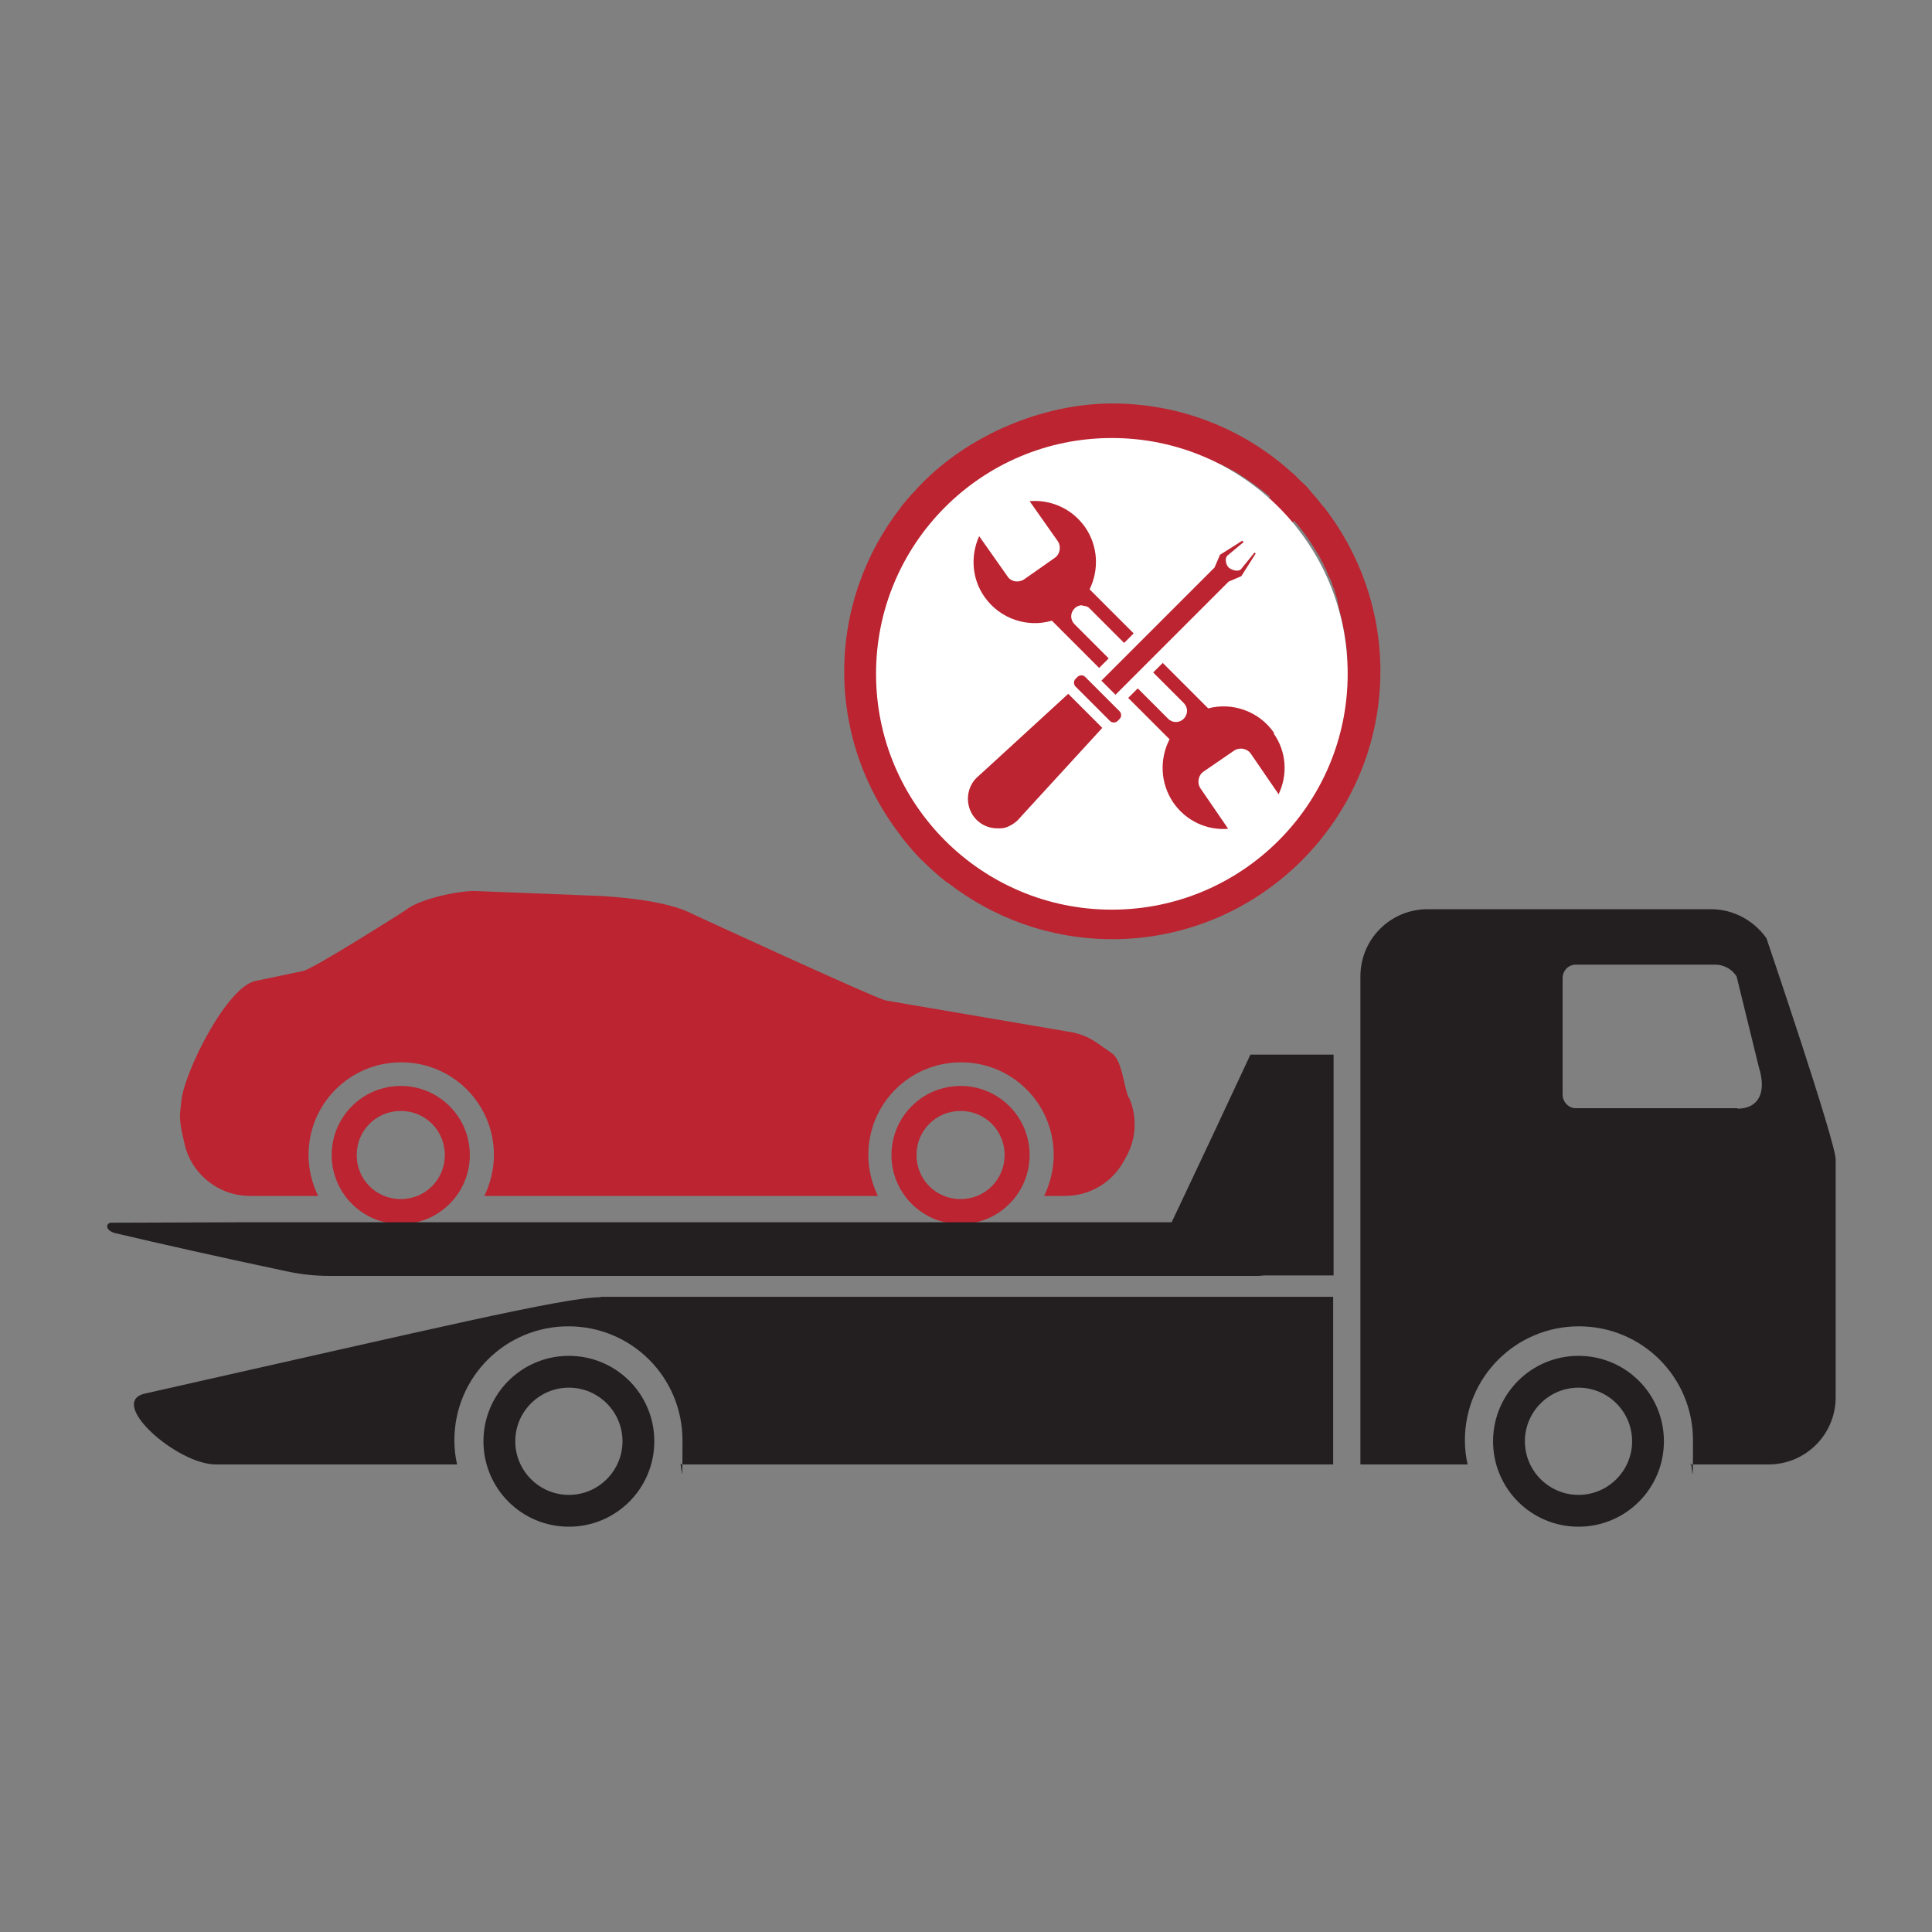
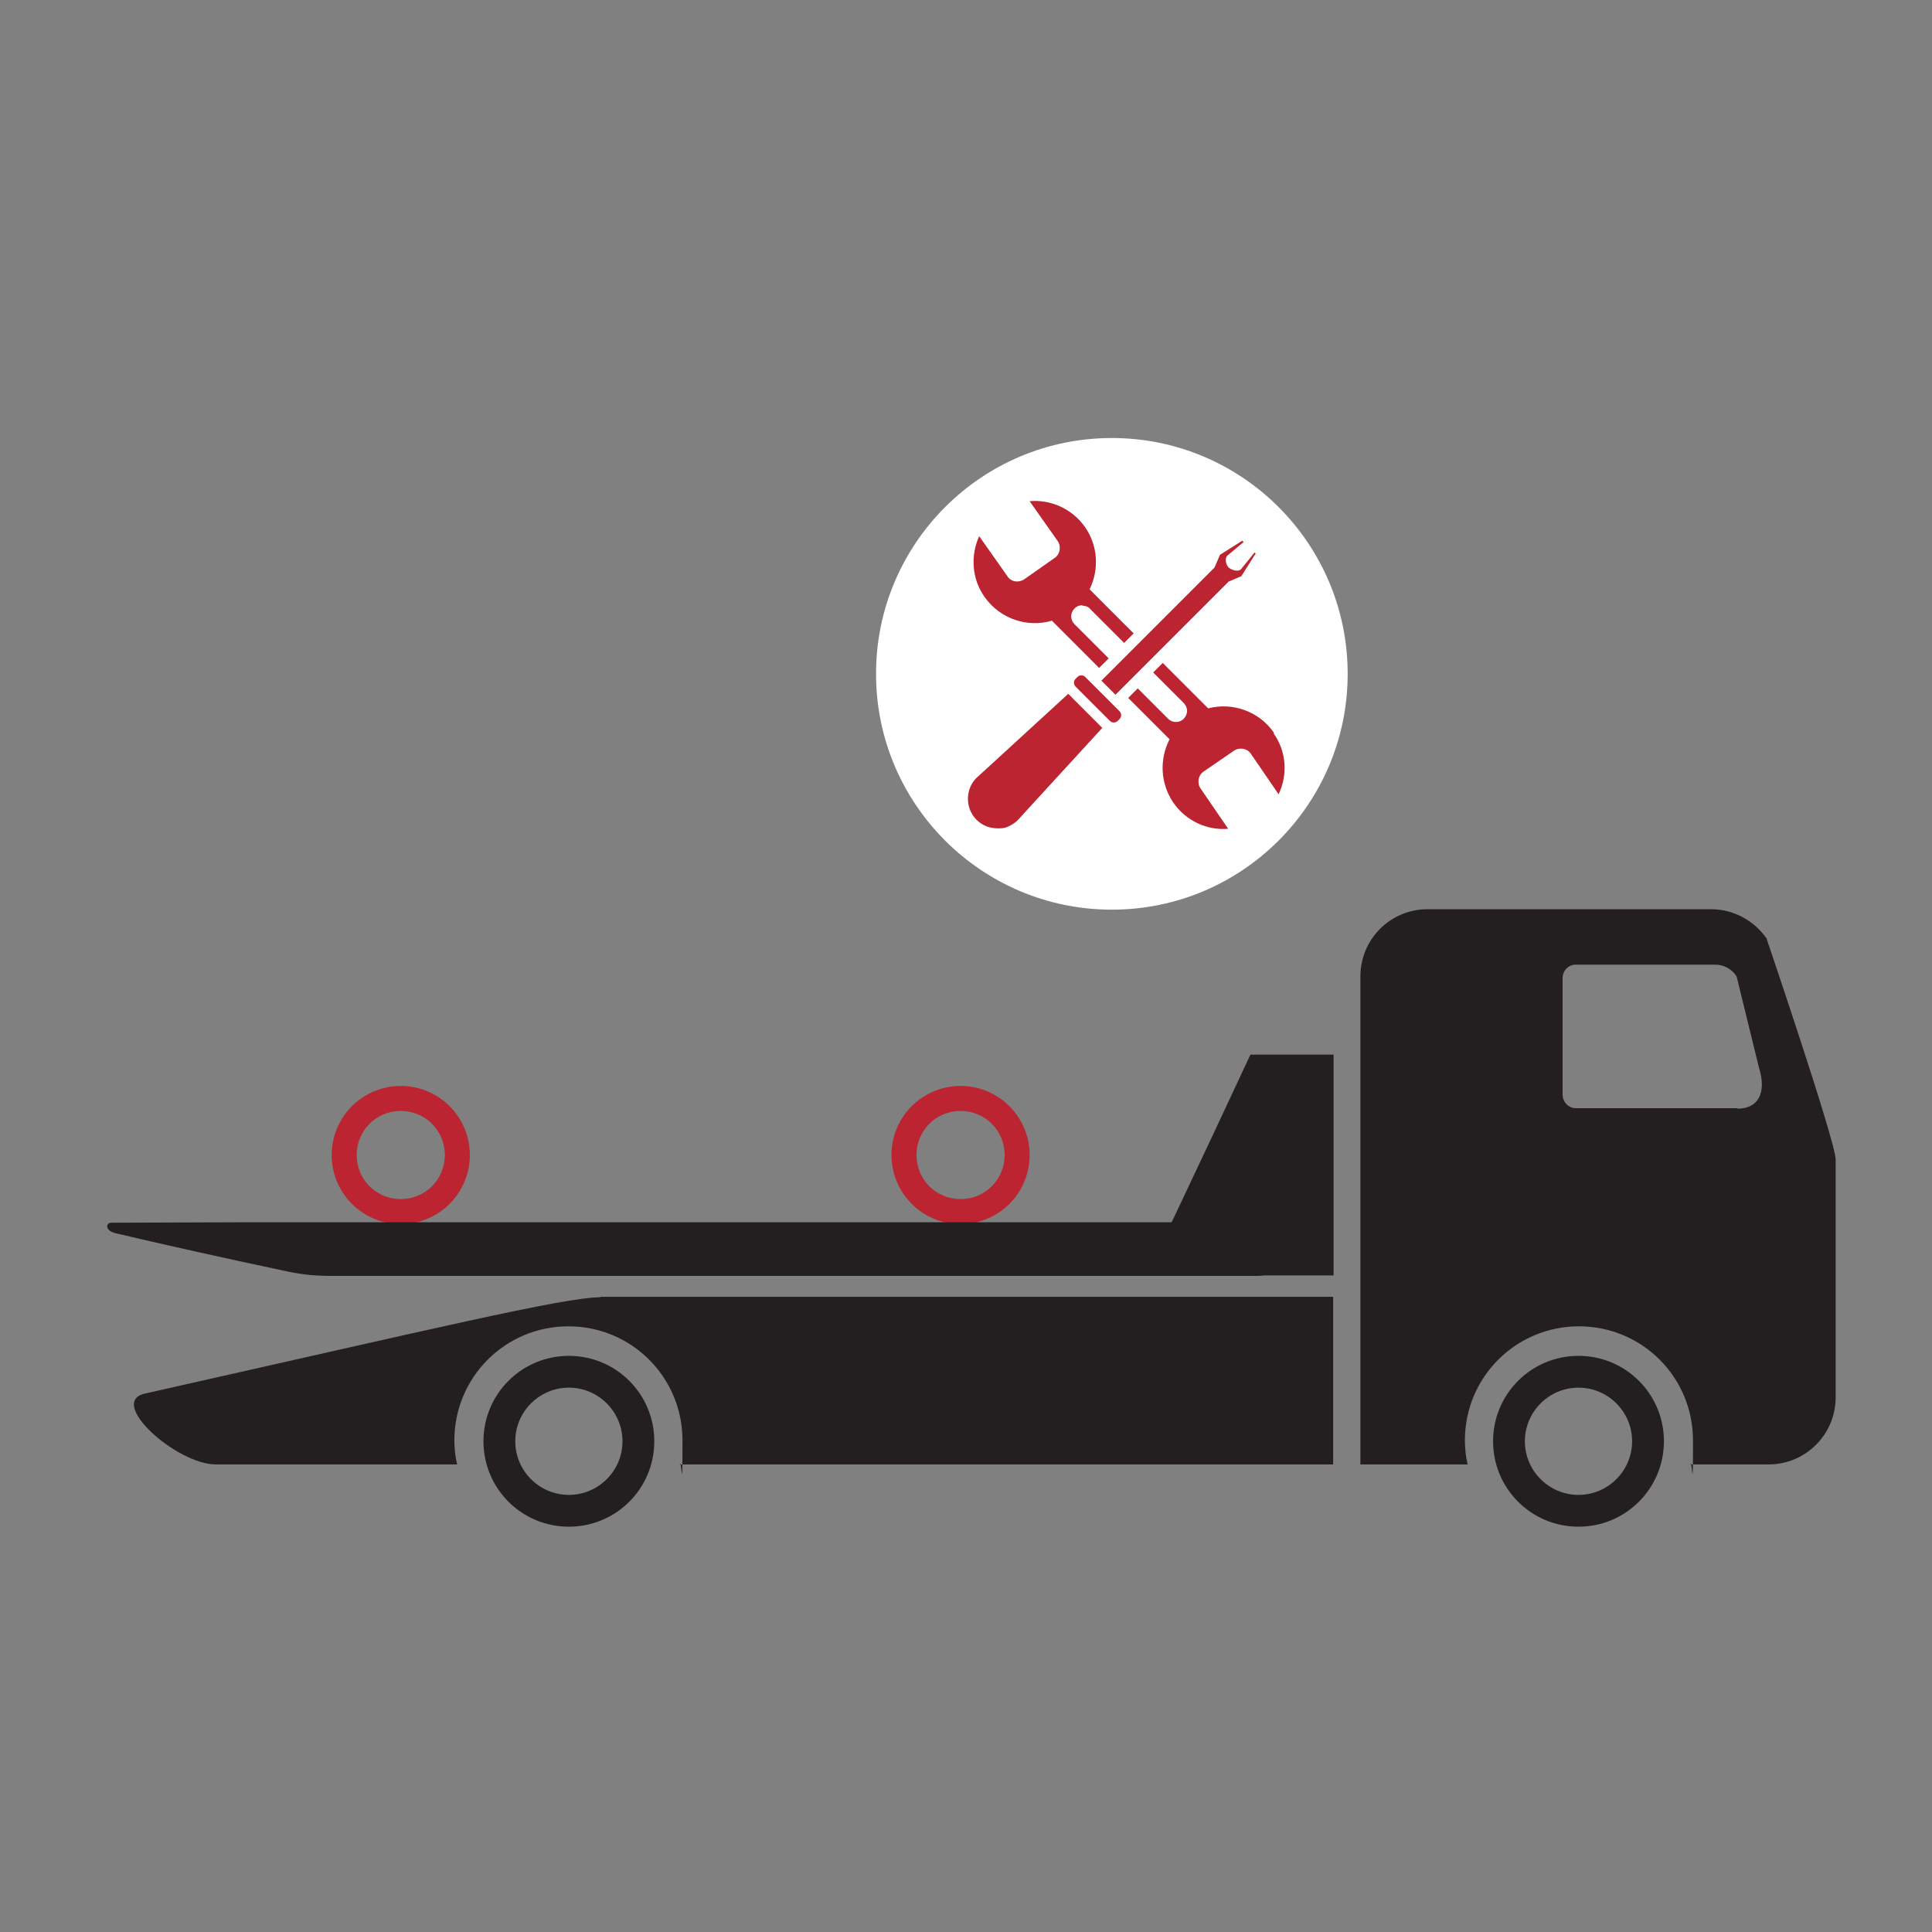
<svg xmlns="http://www.w3.org/2000/svg" id="Ebene_1" data-name="Ebene 1" version="1.1" viewBox="0 0 425.2 425.2">
  <rect x="0" y="0" width="425.2" height="425.2" fill="#808080" stroke="none" />
  <defs>
    <style>
      .cls-1 {
        fill: #231f20;
      }

      .cls-1, .cls-2, .cls-3 {
        stroke-width: 0px;
      }

      .cls-2 {
        fill: #bb2430;
      }

      .cls-3 {
        fill: #fff;
      }
    </style>
  </defs>
  <path class="cls-1" d="M347.4,298.4c-10.4,0-18.8,8.4-18.8,18.8s8.4,18.8,18.8,18.8,18.8-8.4,18.8-18.8-8.4-18.8-18.8-18.8ZM347.4,329c-6.5,0-11.8-5.3-11.8-11.8s5.3-11.8,11.8-11.8,11.8,5.3,11.8,11.8-5.3,11.8-11.8,11.8Z" />
  <path class="cls-1" d="M125.2,298.4c-10.4,0-18.8,8.4-18.8,18.8s8.4,18.8,18.8,18.8,18.8-8.4,18.8-18.8-8.4-18.8-18.8-18.8ZM125.2,329c-6.5,0-11.8-5.3-11.8-11.8s5.3-11.8,11.8-11.8,11.8,5.3,11.8,11.8-5.3,11.8-11.8,11.8Z" />
  <g>
    <path class="cls-2" d="M211.4,239c-8.4,0-15.2,6.8-15.2,15.2s6.8,15.2,15.2,15.2c8.4,0,15.2-6.8,15.2-15.2s-6.8-15.2-15.2-15.2ZM211.4,263.9c-5.4,0-9.7-4.3-9.7-9.7,0-5.4,4.3-9.7,9.7-9.7,5.4,0,9.7,4.3,9.7,9.7,0,5.4-4.3,9.7-9.7,9.7Z" />
-     <path class="cls-2" d="M248.4,241.6c-1.1-2.5-1.4-8.2-3.7-9.8l-3.3-2.3c-2-1.4-4.2-2.2-6.6-2.5l-39.8-6.8c-2-.3-42.5-19-42.5-19-4.3-2.3-12-3.5-20-4l-27.9-1.1c-3.7-.1-12.5,1.8-15.3,4.2,0,0-20.2,12.9-22.6,13.4l-10.5,2.2c-6.3,1.3-15.7,20.1-16.3,26.5l-.2,1.9c-.2,1.6,0,3.2.3,4.7l.6,2.7c1.5,6.7,7.5,11.5,14.4,11.5h15c-1.3-2.7-2.1-5.8-2.1-9,0-11.3,9.1-20.4,20.4-20.4,11.3,0,20.4,9.1,20.4,20.4,0,3.2-.8,6.3-2.1,9h86.6c-1.3-2.7-2.1-5.8-2.1-9,0-11.3,9.1-20.4,20.4-20.4,11.3,0,20.4,9.1,20.4,20.4,0,3.2-.8,6.3-2.1,9h4.6c5.4,0,10.3-2.9,12.9-7.6l.6-1.1c2.2-4,2.4-8.7.6-12.9Z" />
    <path class="cls-2" d="M88.2,239c-8.4,0-15.2,6.8-15.2,15.2,0,8.4,6.8,15.2,15.2,15.2s15.2-6.8,15.2-15.2c0-8.4-6.8-15.2-15.2-15.2ZM88.2,263.9c-5.4,0-9.7-4.3-9.7-9.7s4.3-9.7,9.7-9.7c5.4,0,9.7,4.3,9.7,9.7,0,5.4-4.3,9.7-9.7,9.7Z" />
  </g>
  <g>
    <path class="cls-1" d="M276.7,280.8H72.4c-2.9,0-5.9-.3-8.8-.9-14.7-3.1-28.9-6.3-38.2-8.5-2.4-.6-2.1-2.3-.9-2.3,4.2,0,29.1-.1,29.1-.1h223.2c3.3,0,6,2.8,5.9,6.1-.1,3.2-2.8,5.7-6,5.7Z" />
    <path class="cls-1" d="M293.6,280.7h-41.3c0,0,11.6-24.3,22.9-48.6h18.3s0,48.6,0,48.6Z" />
  </g>
  <path class="cls-1" d="M132.2,285.5c-8,0-37.1,7-100.3,21.2-8.4,1.9,7,15.6,15.6,15.6h53.1c-.4-1.7-.6-3.5-.6-5.3,0-13.9,11.2-25.1,25.1-25.1s25.1,11.2,25.1,25.1-.2,3.6-.6,5.3h143.8v-36.9h-161.3Z" />
  <path class="cls-1" d="M388.7,206.4c-2.8-3.9-7.3-6.3-12.1-6.3h-62.4c-8.2,0-14.8,6.6-14.8,14.8v107.4h23.6c-.4-1.7-.6-3.5-.6-5.3,0-13.9,11.2-25.1,25.1-25.1s25.1,11.2,25.1,25.1-.2,3.6-.6,5.3h17.2c8.2,0,14.8-6.6,14.8-14.8v-52.3c0-3.9-15.3-48.9-15.3-48.9ZM382.4,243.9h-35.6c-1.6,0-2.9-1.4-2.9-3v-25.6c0-1.7,1.3-3,2.9-3h30.7c1.9,0,3.7,1,4.7,2.6l4.9,20c1.8,5.7-.2,9.1-4.7,9.1Z" />
  <g>
-     <path class="cls-2" d="M291.1,111.4c0,0,0-.1-.1-.2-.8-1-1.6-2-2.5-3-.2-.2-.3-.4-.5-.6-.5-.6-1-1.1-1.6-1.6,0,0,0,0,0,0,0,0,0,0,0,0-.5-.5-1.1-1.1-1.6-1.6-.2-.2-.4-.3-.6-.5-10.4-9.4-24.3-15.1-39.4-15.1s-31.5,6.8-42.2,17.9c-.4.4-.8.8-1.1,1.2-.3.3-.5.6-.8.8-.8.9-1.5,1.8-2.3,2.7,0,0,0,.1-.1.2-7.8,10-12.5,22.6-12.5,36.2s4.7,26.2,12.5,36.2c0,0,0,.1.1.2,1.1,1.4,2.2,2.7,3.4,4,.4.4.8.9,1.3,1.3,0,0,0,0,.1.1,1.6,1.6,3.4,3.2,5.2,4.6,0,0,0,0,.1,0,10,7.8,22.6,12.5,36.3,12.5,32.5,0,59-26.5,59-59,0,0,0,0,0,0,0-13.6-4.7-26.2-12.5-36.2ZM285.3,151.3h10.7c-.1,1.8-.3,3.5-.7,5.2,0,0,0,0,0,.1,0,.3-.1.6-.2.9,0,0,0,.1,0,.2,0,.3-.1.6-.2.9,0,0,0,.1,0,.2,0,.3-.1.6-.2.8,0,0,0,.1,0,.2,0,.3-.1.6-.2.8,0,0,0,.1,0,.2,0,.3-.2.6-.2.9,0,0,0,0,0,.1,0,.3-.2.6-.3.9,0,0,0,0,0,0-.7,2.3-1.6,4.6-2.6,6.7,0,0,0,0,0,0-.1.3-.3.6-.4.8,0,0,0,0,0,0-.1.3-.3.6-.4.8,0,0,0,0,0,0-.1.3-.3.6-.4.8,0,0,0,0,0,0-.2.3-.3.6-.5.8,0,0,0,0,0,0-1.5,2.7-3.3,5.2-5.3,7.5,0,0,0,0,0,0,0,.1-.2.2-.3.3l-2.6-2.6c-1.4-1.4-3.6-1.4-4.9,0,0,0-.1.1-.2.2,0,0-.1.1-.2.2-.7.7-1,1.5-1,2.5s.4,1.8,1,2.5l2.6,2.6c-1.4,1.2-2.9,2.4-4.4,3.4,0,0,0,0,0,0-.3.2-.5.4-.8.6,0,0,0,0,0,0-.3.2-.5.4-.8.5,0,0,0,0,0,0-.3.2-.5.3-.8.5,0,0,0,0-.1,0-.3.2-.5.3-.8.5,0,0,0,0-.1,0-.2.1-.5.3-.7.4,0,0-.1,0-.2,0-.2.1-.5.3-.7.4,0,0-.1,0-.2.1-.2.1-.5.2-.7.3,0,0-.2,0-.3.1-.2.1-.4.2-.6.3-.1,0-.2,0-.3.1-.2,0-.4.2-.6.3-.1,0-.2.1-.4.2-.2,0-.4.2-.6.3-.1,0-.3.1-.4.2-.2,0-.4.1-.5.2-.2,0-.3.1-.5.2-.2,0-.3.1-.5.2-.2,0-.3.1-.5.2-.2,0-.3.1-.5.2-.2,0-.4.1-.5.2-.1,0-.3,0-.4.1-.2,0-.4.1-.6.2-.1,0-.3,0-.4.1-.2,0-.4.1-.6.2-.1,0-.2,0-.4.1-.2,0-.4.1-.7.2-.1,0-.2,0-.3,0-.2,0-.5.1-.7.2,0,0-.2,0-.3,0-.3,0-.5.1-.8.2,0,0-.2,0-.3,0-.3,0-.5.1-.8.2,0,0-.2,0-.2,0-.3,0-.5.1-.8.2,0,0-.1,0-.2,0-.3,0-.6.1-.8.2,0,0-.1,0-.2,0-.3,0-.6,0-.9.1,0,0-.1,0-.2,0-.3,0-.6,0-.9.1,0,0-.1,0-.2,0-.3,0-.6,0-.9.1,0,0-.1,0-.2,0-.3,0-.6,0-.9,0,0,0-.1,0-.2,0-.1,0-.3,0-.4,0v-10.7c0-1.9-1.6-3.5-3.5-3.5s-.2,0-.3,0c0,0-.2,0-.3,0-1.9,0-3.5,1.6-3.5,3.5v10.7c-.1,0-.3,0-.4,0,0,0-.1,0-.2,0-.3,0-.6,0-.9,0,0,0-.1,0-.2,0-.3,0-.6,0-.9-.1,0,0-.1,0-.2,0-.3,0-.6,0-.9-.1,0,0-.1,0-.2,0-.3,0-.6,0-.9-.1,0,0-.1,0-.2,0-.3,0-.6,0-.8-.2,0,0-.1,0-.2,0-.3,0-.5-.1-.8-.2,0,0-.2,0-.2,0-.3,0-.5-.1-.8-.2,0,0-.2,0-.3,0-.3,0-.5-.1-.8-.2,0,0-.2,0-.3,0-.2,0-.5-.1-.7-.2-.1,0-.2,0-.3,0-.2,0-.5-.1-.7-.2-.1,0-.2,0-.4-.1-.2,0-.4-.1-.6-.2-.1,0-.3,0-.4-.1-.2,0-.4-.1-.6-.2-.1,0-.3,0-.4-.1-.2,0-.4-.1-.5-.2-.2,0-.3-.1-.5-.2-.2,0-.3-.1-.5-.2-.2,0-.3-.1-.5-.2-.2,0-.3-.1-.5-.2-.2,0-.4-.1-.5-.2-.1,0-.3-.1-.4-.2-.2,0-.4-.2-.6-.3-.1,0-.2-.1-.4-.2-.2,0-.4-.2-.6-.3-.1,0-.2,0-.3-.1-.2-.1-.4-.2-.6-.3,0,0-.2,0-.3-.1-.2-.1-.5-.2-.7-.3,0,0-.1,0-.2-.1-.2-.1-.5-.3-.7-.4,0,0-.1,0-.2,0-.2-.1-.5-.3-.7-.4,0,0,0,0-.1,0-.3-.1-.5-.3-.8-.5,0,0,0,0-.1,0-.3-.2-.5-.3-.8-.5,0,0,0,0,0,0-.3-.2-.5-.3-.8-.5h0c-.3-.2-.6-.4-.8-.6,0,0,0,0,0,0-1.4-1-2.8-2-4.1-3.1,0,0,0,0,0,0-.1,0-.2-.2-.3-.3l2.6-2.6s0,0,0,0c0,0,.1-.1.2-.2,0,0,0,0,0,0,0,0,.1-.1.2-.2,0,0,0,0,0,0,.4-.6.6-1.2.6-1.9s-.2-1.3-.6-1.9c0,0,0,0,0,0,0,0-.1-.2-.2-.2,0,0,0,0,0,0,0,0-.2-.2-.2-.3,0,0,0,0,0,0s0,0,0,0c0,0,0,0,0,0,0,0,0,0,0,0,0,0-.1-.1-.2-.2,0,0-.1-.1-.2-.2-1.4-1.4-3.6-1.4-4.9,0l-2.6,2.6c0-.1-.2-.2-.3-.3,0,0,0,0,0,0,0,0,0,0,0,0-.4-.4-.7-.9-1.1-1.3-.3-.4-.6-.8-.9-1.2-.6-.8-1.1-1.5-1.6-2.3,0,0,0,0,0,0-.2-.4-.5-.7-.7-1.1-.3-.5-.6-1-.9-1.5,0,0,0,0,0,0-.2-.3-.3-.6-.5-.8,0,0,0,0,0,0-.2-.3-.3-.6-.4-.8,0,0,0,0,0,0-.1-.3-.3-.6-.4-.8,0,0,0,0,0,0-.1-.3-.3-.5-.4-.8,0,0,0,0,0,0,0,0,0,0,0,0,0,0,0,0,0,0-1-2.1-1.9-4.4-2.6-6.7,0,0,0,0,0,0,0-.2-.1-.5-.2-.7,0,0,0-.1,0-.2,0,0,0,0,0-.1,0-.1,0-.2,0-.3,0-.2-.1-.4-.2-.5,0,0,0-.1,0-.2,0-.3-.1-.6-.2-.8,0,0,0-.1,0-.2,0-.1,0-.3,0-.4,0-.2,0-.3-.1-.5,0,0,0-.1,0-.2,0-.2,0-.3-.1-.5,0-.1,0-.3,0-.4,0,0,0-.1,0-.2,0,0,0-.2,0-.3,0-.2,0-.4-.1-.6,0,0,0,0,0-.1-.3-1.7-.5-3.5-.7-5.2h10.7c1.9,0,3.5-1.6,3.5-3.5s-1.6-3.5-3.5-3.5h-10.7c.6-10.3,4.3-19.8,10.2-27.6.7-1,1.5-1.9,2.2-2.8l2.6,2.6c0,0,.2.2.3.2,0,0,0,0,0,0,.6.5,1.4.8,2.2.8s1.6-.3,2.2-.8c0,0,0,0,0,0,0,0,.2-.2.3-.2,0,0,0,0,0,0,0,0,.1-.1.1-.2,0,0,0,0,0,0,0,0,.1-.1.1-.2,0,0,0,0,0,0,.4-.6.6-1.2.6-1.9s-.2-1.3-.6-1.9c0,0,0,0,0,0,0,0-.1-.1-.2-.2,0,0,0,0,0,0,0,0-.1-.1-.2-.2,0,0,0,0,0,0l-2.6-2.6s0,0,0,0c.3-.2.5-.5.8-.7,0,0,.2-.2.3-.2.2-.2.4-.3.6-.5.1,0,.2-.2.3-.3.2-.1.3-.3.5-.4.1,0,.2-.2.4-.3.2-.1.3-.3.5-.4.1,0,.3-.2.4-.3.2-.1.3-.2.5-.4.1,0,.3-.2.4-.3.2-.1.3-.2.5-.3.1,0,.3-.2.4-.3.2-.1.3-.2.5-.3.1,0,.3-.2.4-.3.2-.1.3-.2.5-.3.1,0,.3-.2.4-.3.2-.1.4-.2.6-.3.1,0,.3-.2.4-.2.3-.2.6-.3.9-.5.2,0,.3-.2.5-.2.2,0,.3-.2.5-.3.2,0,.3-.2.5-.3.2,0,.3-.2.5-.2.2,0,.3-.2.5-.3.2,0,.3-.1.5-.2.2,0,.4-.2.5-.2.1,0,.3-.1.4-.2.2,0,.4-.2.6-.2.1,0,.3-.1.4-.2.2,0,.4-.2.6-.2.1,0,.3-.1.4-.2.2,0,.4-.2.6-.2.1,0,.3,0,.4-.1.2,0,.4-.2.7-.2,0,0,.2,0,.3,0,.9-.3,1.8-.6,2.6-.9,0,0,0,0,.1,0,.3,0,.5-.1.8-.2,0,0,.2,0,.3,0,.2,0,.5-.1.7-.2.1,0,.2,0,.3,0,.2,0,.5-.1.7-.2.1,0,.2,0,.3,0,.2,0,.5-.1.7-.2.1,0,.2,0,.3,0,.3,0,.5,0,.8-.1,0,0,.2,0,.3,0,.3,0,.5,0,.8-.1,0,0,.2,0,.2,0,.3,0,.6,0,.9-.1,0,0,0,0,0,0,1-.1,2.1-.3,3.2-.3v10.7c0,1.9,1.6,3.5,3.5,3.5s3.5-1.6,3.5-3.5v-10.7c3.6.2,7.1.8,10.4,1.7,0,0,0,0,.1,0,.3,0,.6.2.8.2,0,0,.1,0,.2,0,.3,0,.5.2.8.2,0,0,.2,0,.3,0,.2,0,.5.2.7.2.1,0,.2,0,.3.1.2,0,.5.2.7.2.1,0,.2,0,.4.1.2,0,.4.2.6.2.1,0,.3.1.4.2.2,0,.4.2.6.2.3.1.7.3,1,.4,0,0,.2,0,.2.1.3.1.5.2.8.4,0,0,.2,0,.3.1.2.1.5.2.7.3,0,0,.2,0,.3.1.2.1.5.2.7.4,0,0,.2,0,.3.1.2.1.5.3.7.4,0,0,.2,0,.2.1.3.1.5.3.8.4,0,0,.1,0,.2.1.3.2.6.3.8.5,0,0,0,0,0,0,2.4,1.5,4.7,3.2,6.9,5l-2.6,2.6c-1.4,1.4-1.4,3.6,0,4.9,0,0,.1.1.2.2,0,0,.1.1.2.2,1.4,1.4,3.6,1.4,4.9,0l2.6-2.6c1.9,2.1,3.5,4.4,5,6.9,0,0,0,0,0,0,.2.3.3.6.5.8,0,0,0,.1.1.2.1.3.3.5.4.8,0,0,0,.2.1.2.1.2.3.5.4.7,0,0,0,.2.1.3.1.2.2.5.4.7,0,0,0,.2.1.3.1.2.2.5.3.7,0,0,0,.2.1.3.1.3.2.5.4.8,0,0,0,.2.1.2.1.3.3.6.4,1,0,.2.2.4.2.6,0,.1.1.3.2.4,0,.2.2.4.2.6,0,.1,0,.2.1.4,0,.2.2.5.2.7,0,.1,0,.2.1.3,0,.2.2.5.2.7,0,0,0,.2,0,.3,0,.3.2.5.2.8,0,0,0,.1,0,.2,0,.3.2.6.2.8,0,0,0,0,0,.1.9,3.4,1.5,6.8,1.7,10.4h-10.7c-1.9,0-3.5,1.6-3.5,3.5s1.6,3.5,3.5,3.5Z" />
    <circle class="cls-3" cx="244.7" cy="148.3" r="51.9" />
  </g>
  <g>
    <path class="cls-2" d="M280.4,161.3c-3.3-4.8-9.2-6.8-14.5-5.4l-10-10-2.1,2.1,6.7,6.7c1,1,1,2.5,0,3.5-.5.5-1.1.7-1.7.7s-1.2-.2-1.7-.7l-6.7-6.7-2.1,2.1,9.1,9.1c-2.2,4.3-2.1,9.6.8,13.9,2.8,4.1,7.5,6.2,12.1,5.8l-6.1-8.9c-.8-1.2-.5-2.9.7-3.7l6.7-4.6c1.2-.8,2.9-.5,3.7.7l6.1,8.9c2-4.2,1.8-9.3-1.1-13.4ZM238.2,133.3c.6,0,1.3.2,1.7.7l7.5,7.5,2.1-2.1-9.7-9.7c2.1-4.3,1.9-9.5-1-13.7-2.9-4.1-7.6-6.1-12.2-5.7l6.2,8.8c.8,1.2.5,2.9-.7,3.7l-6.7,4.7c-1.2.8-2.9.6-3.7-.7l-6.2-8.8c-1.9,4.2-1.7,9.3,1.2,13.4,3.4,4.8,9.4,6.8,14.8,5.2l10.4,10.4,2.1-2.1-7.5-7.5c-1-1-1-2.5,0-3.5.5-.5,1.1-.7,1.7-.7Z" />
    <path class="cls-2" d="M241.2,147.3h.6c.6,0,1.2.5,1.2,1.2v10.7c0,.6-.5,1.2-1.2,1.2h-.6c-.6,0-1.2-.5-1.2-1.2v-10.7c0-.6.5-1.2,1.2-1.2Z" transform="translate(-38 215.8) rotate(-45)" />
    <path class="cls-2" d="M242.5,160.3l-16.5,18-2,2.2c-.6.6-1.4,1.1-2.1,1.4-.6.3-1.2.4-1.8.4-.2,0-.4,0-.6,0-1.7,0-3.3-.6-4.6-1.9-2.5-2.5-2.5-6.7,0-9.2l2.2-2,18-16.5,7.5,7.5Z" />
    <path class="cls-2" d="M276.3,121.9l-3.1,4.9-2.8,1.2-24.9,24.9-3.1-3.1,24.9-24.9,1.2-2.8,4.9-3.1.3.3-3.6,3c-.6.6-.3,2,.3,2.6.7.6,2.1,1,2.7.4l3-3.7.3.3Z" />
  </g>
</svg>